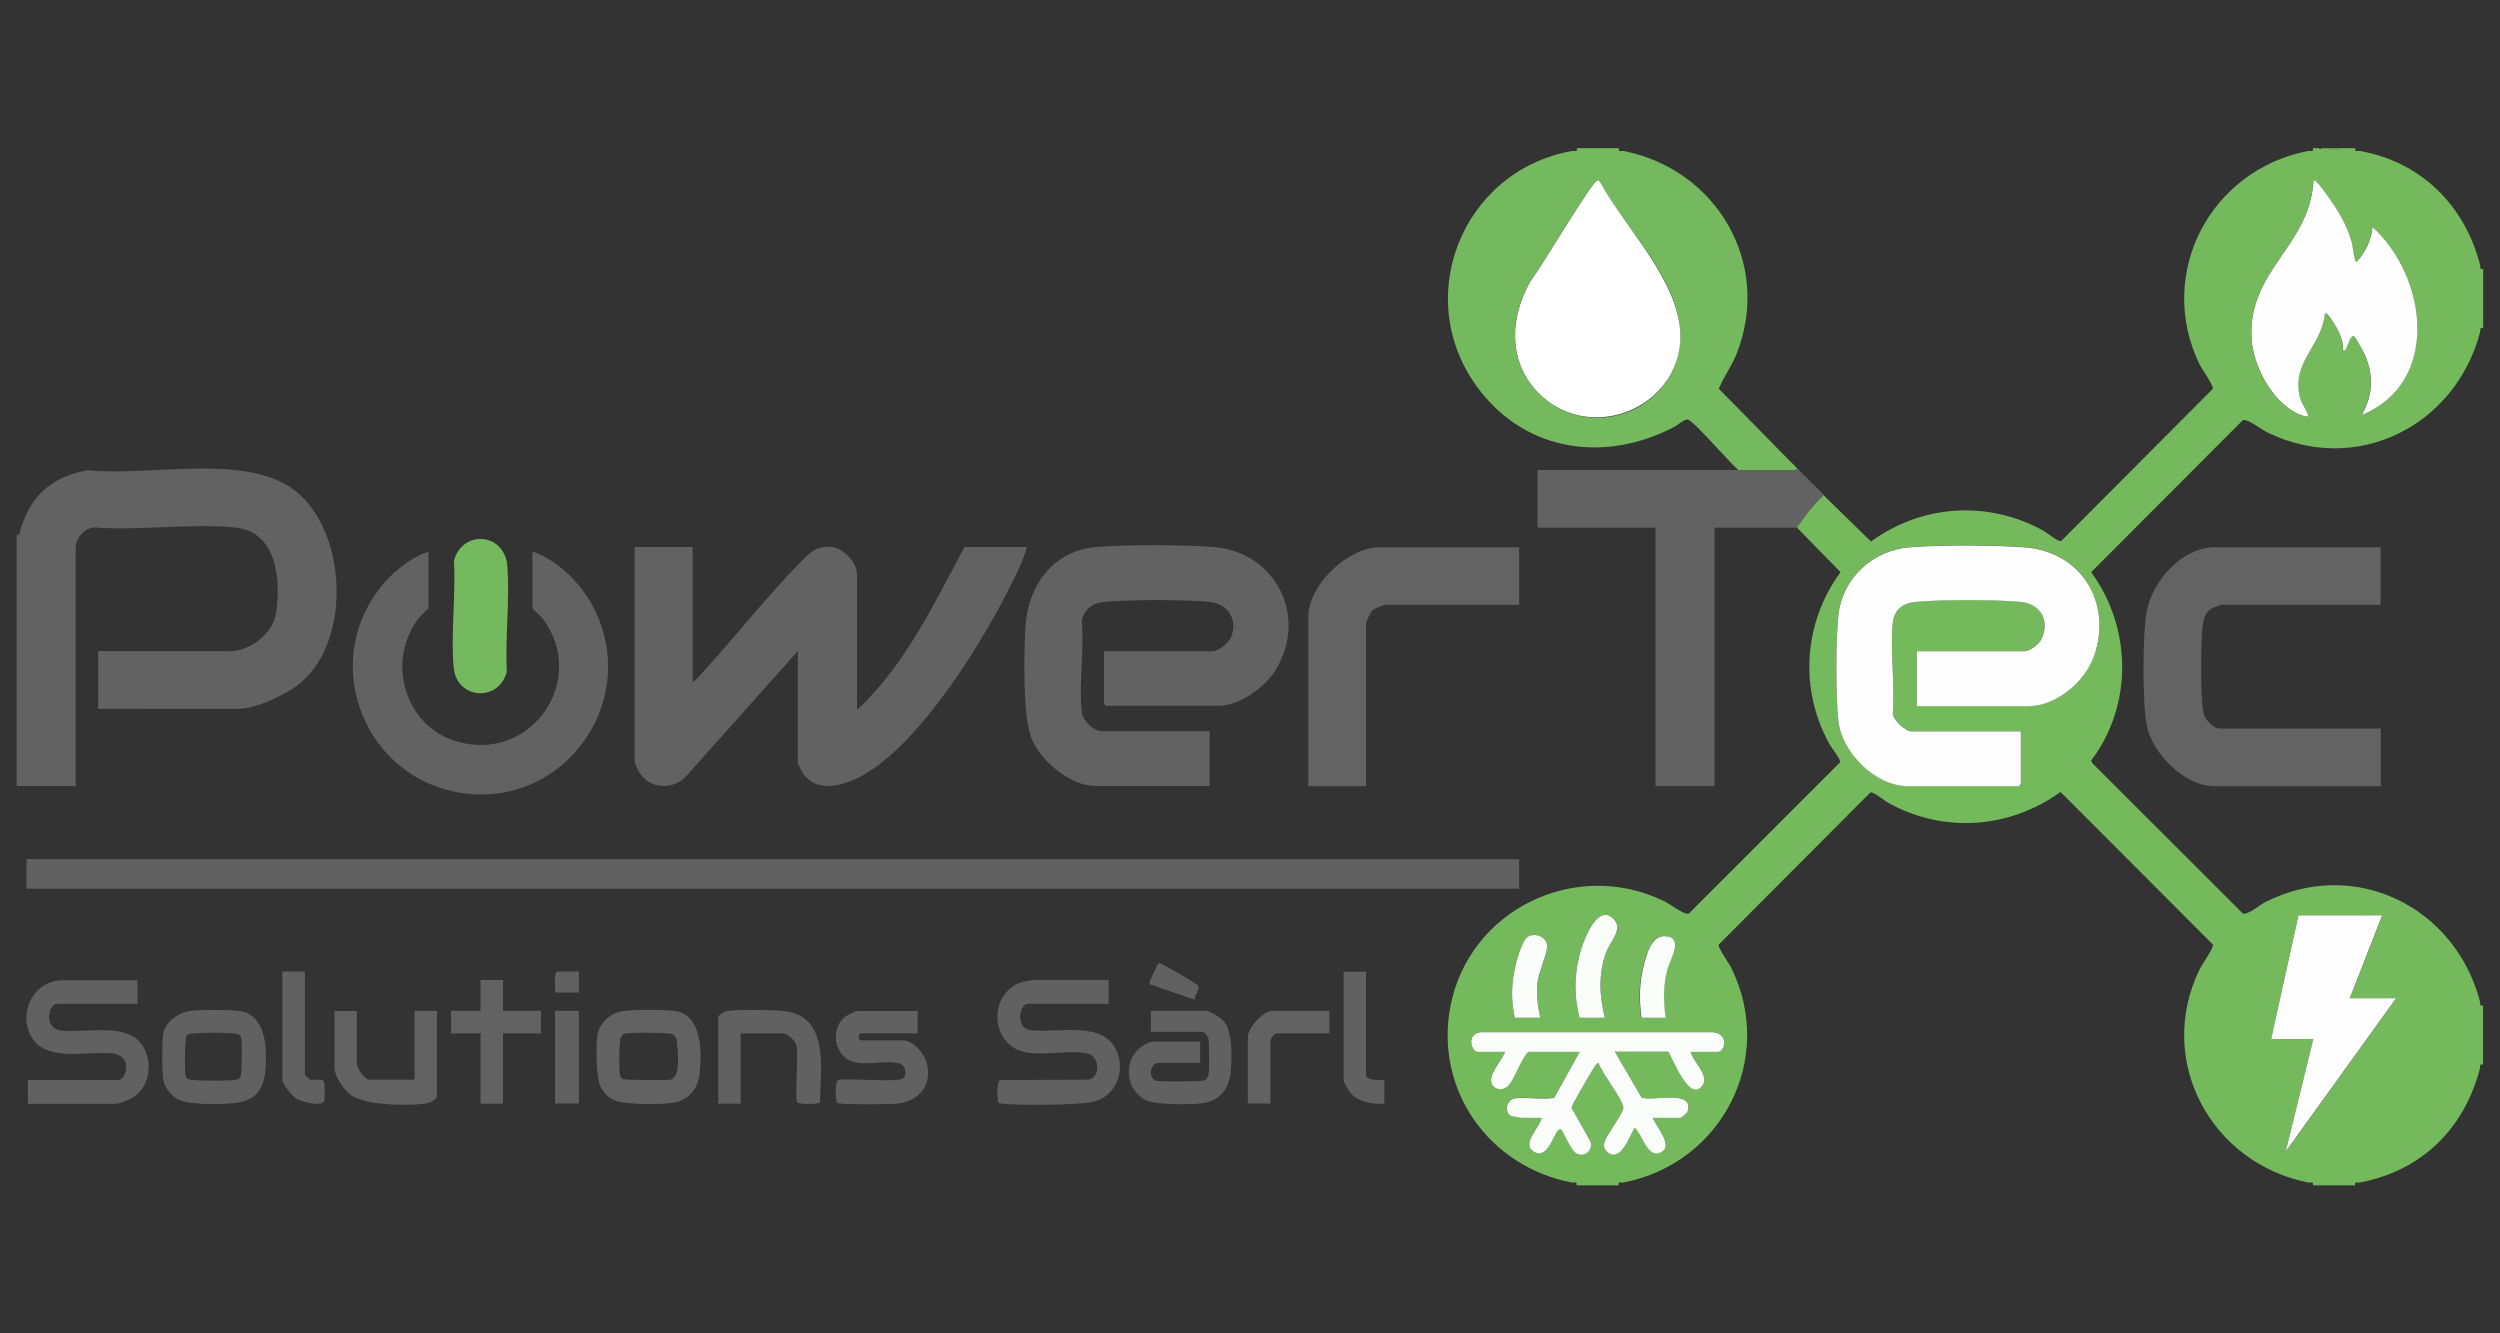
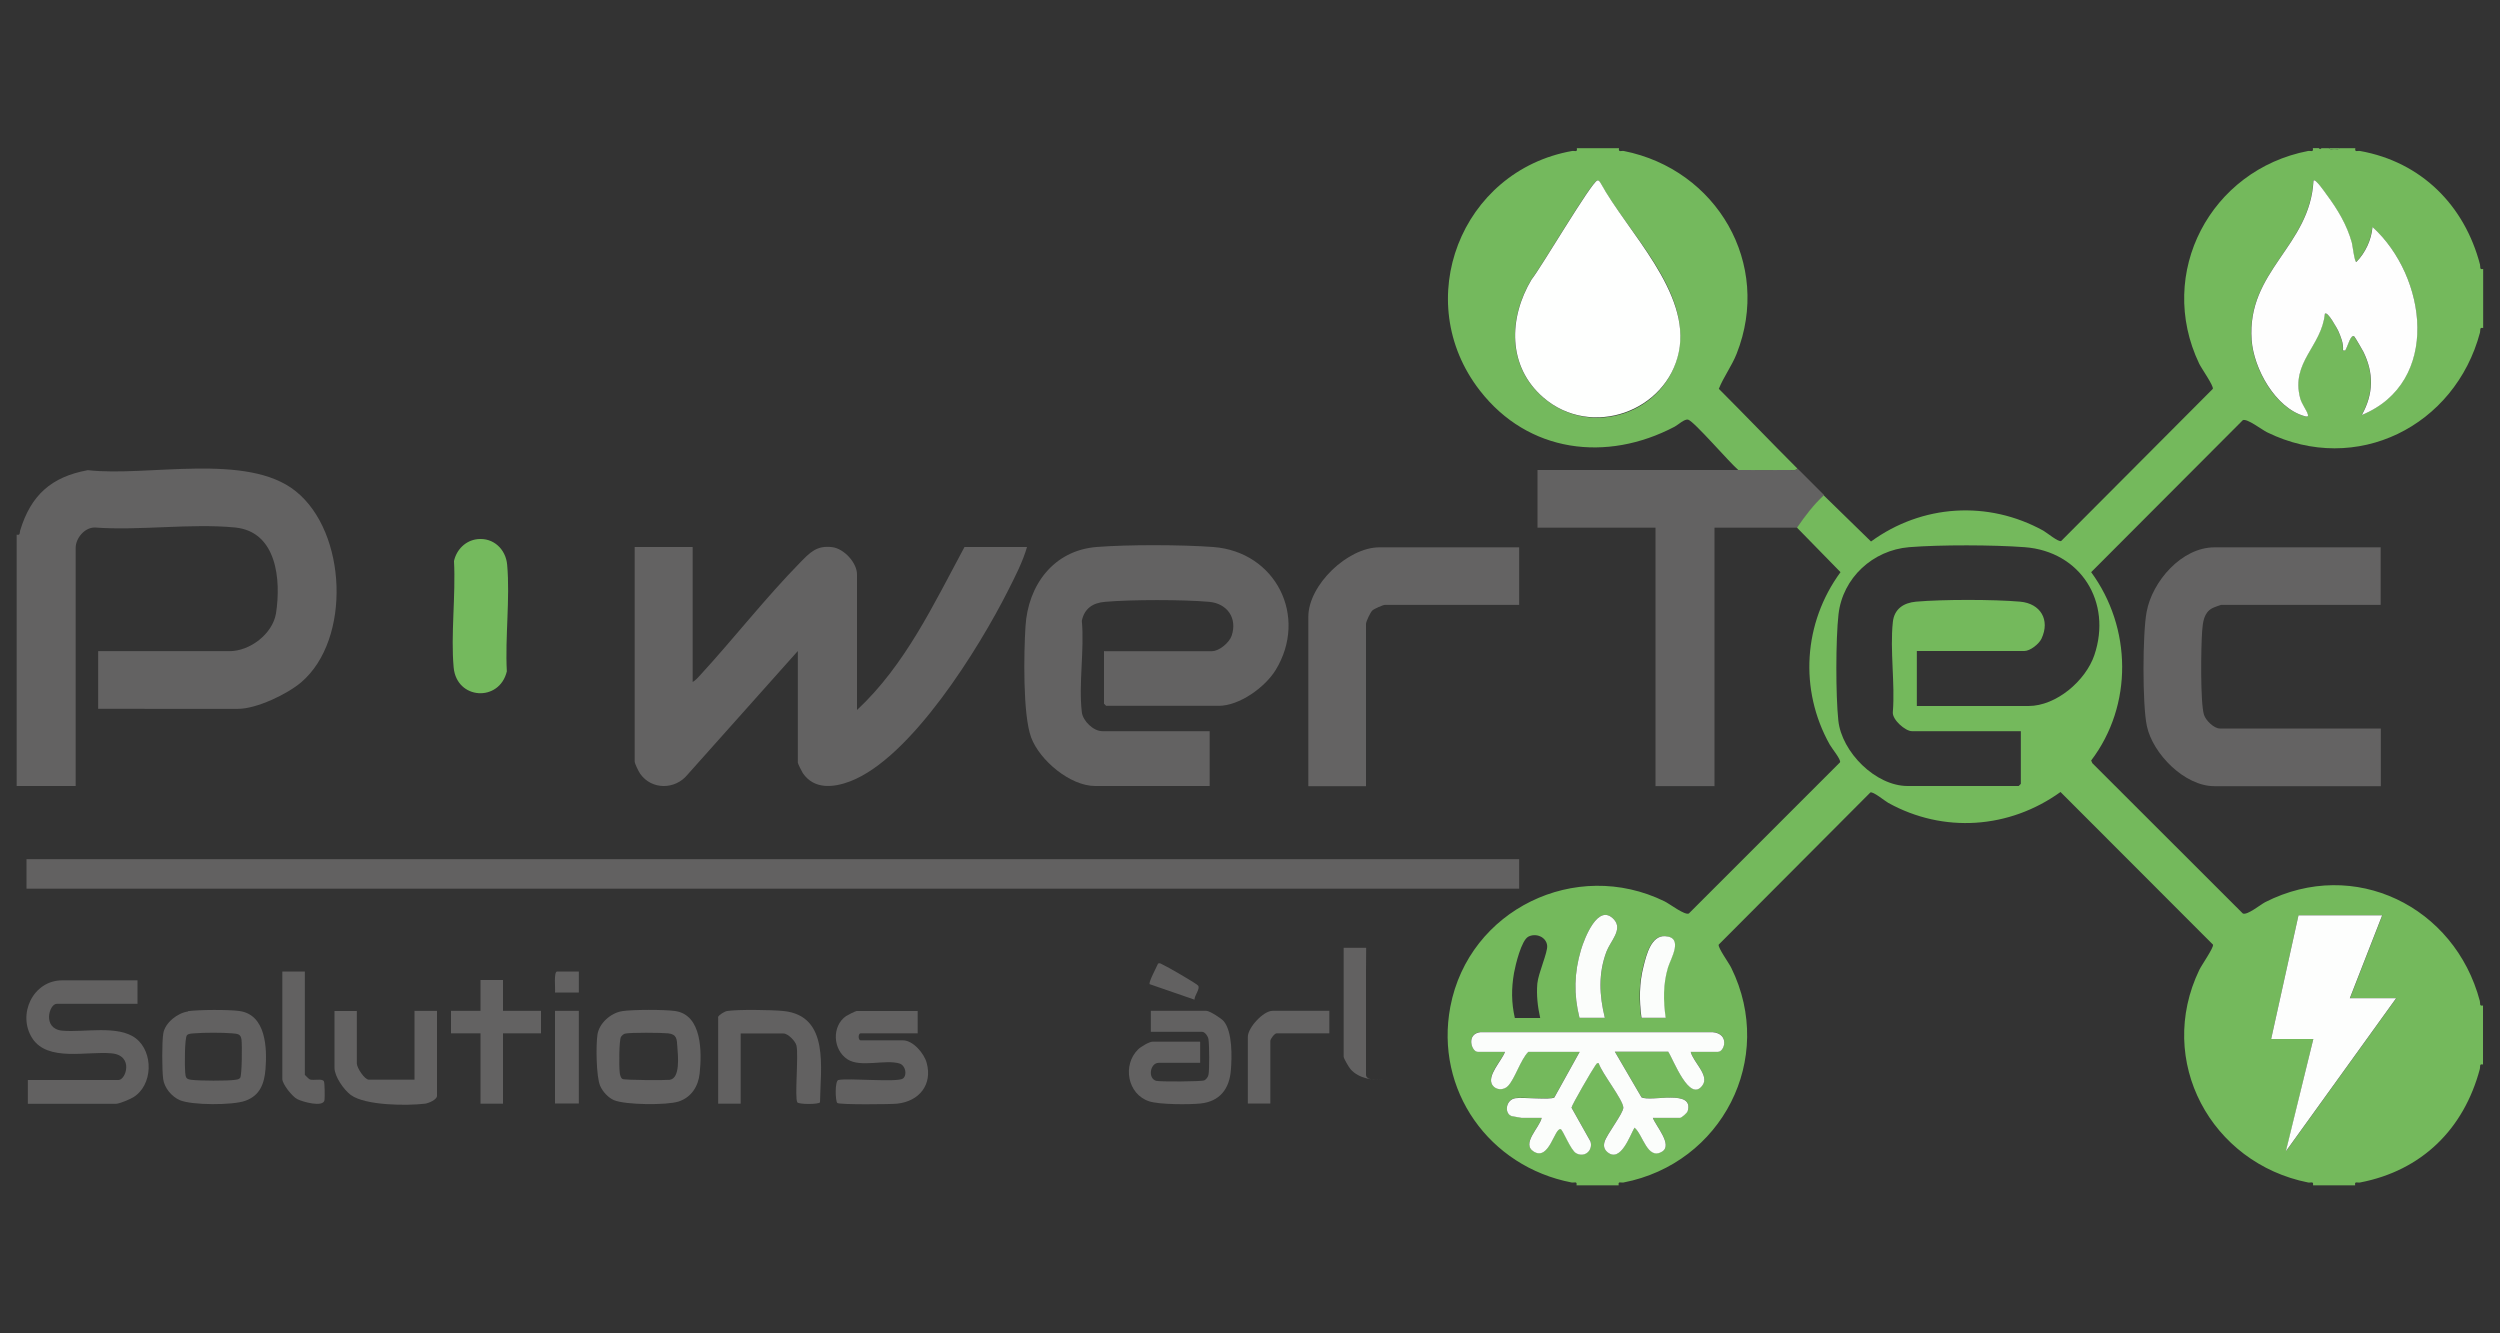
<svg xmlns="http://www.w3.org/2000/svg" id="PowerTec" viewBox="0 0 150 80">
  <rect x="0" y="0" width="150" height="80" fill="#333333" stroke="none" />
  <defs>
    <style>      .cls-1 {        fill: #74b95d;      }      .cls-2 {        fill: #74b95c;      }      .cls-3 {        fill: #636262;      }      .cls-4 {        fill: #fbfdfb;      }      .cls-5 {        fill: #fdfefd;      }      .cls-6 {        fill: #fefffe;      }      .cls-7 {        fill: #fefefe;      }      .cls-8 {        fill: #626161;      }      .cls-9 {        fill: #646363;      }    </style>
  </defs>
  <path class="cls-3" d="M1,32.08c.23.05.17-.11.21-.25.64-2.11,1.86-3.22,4.06-3.62,3.57.41,9.55-1.08,12.47,1.26,3.08,2.46,3.34,8.89.34,11.46-.84.72-2.69,1.6-3.79,1.6H5.89v-3.46h7.88c1.23,0,2.59-1.04,2.79-2.27.31-1.99.06-4.9-2.45-5.15-2.66-.26-5.73.2-8.43,0-.61,0-1.14.65-1.14,1.22v14.29H1v-15.09Z" />
  <path class="cls-3" d="M41.56,32.83v8.09c.17-.1.33-.27.46-.42,2-2.18,3.93-4.65,5.99-6.75.59-.6.99-1.04,1.93-.92.7.09,1.48.93,1.48,1.64v8.13c2.89-2.69,4.6-6.35,6.45-9.78h3.75c-.25.88-.72,1.79-1.14,2.62-1.73,3.43-5.81,10.04-9.47,11.44-1,.38-2.16.5-2.84-.49-.06-.09-.3-.57-.3-.63v-6.7l-6.62,7.42c-.74.91-2.14.92-2.83-.04-.1-.14-.34-.62-.34-.76v-12.86h3.46Z" />
  <rect class="cls-8" x="1.59" y="51.55" width="89.56" height="1.77" />
  <path class="cls-3" d="M66.27,39.07h6.45c.43,0,1.04-.51,1.18-.93.35-1.05-.26-1.93-1.35-2.03-1.58-.14-4.66-.14-6.25,0-.73.06-1.24.4-1.39,1.14.16,1.73-.2,3.8,0,5.48.06.53.7,1.14,1.22,1.14h6.45v3.29h-6.87c-1.5,0-3.33-1.54-3.84-2.91s-.44-5.11-.34-6.67c.15-2.47,1.68-4.55,4.26-4.76,1.89-.15,5.11-.14,7,0,3.76.28,5.71,4.17,3.75,7.38-.63,1.03-2.17,2.15-3.42,2.15h-6.75s-.13-.12-.13-.13v-3.16Z" />
  <g>
    <path class="cls-3" d="M109.45,29.72c-.61.57-1.13,1.25-1.6,1.94h-4.98v15.51h-3.54v-15.51h-7.08v-3.46c4.02,0,8.04,0,12.06,0,1.02,0,2.05.01,3.08,0,.14,0,.38.05.46-.09.53.53,1.07,1.07,1.6,1.6Z" />
    <path class="cls-9" d="M91.15,32.83v3.46h-8.05c-.11,0-.66.24-.76.34-.12.11-.38.67-.38.8v9.74h-3.46v-10.16c0-1.92,2.37-4.17,4.26-4.17h8.39Z" />
  </g>
-   <path class="cls-8" d="M66.52,58.8v1.43h-4.85c-.48,0-.75,1.32.04,1.56,1.64.27,4.54-.66,5.32,1.34.47,1.2-.09,2.6-1.35,2.96-.8.23-4.61.24-5.53.13-.09-.01-.19,0-.25-.08-.07-.1-.12-1.24.1-1.34l5.3-.02c.72-.11.72-1.36-.03-1.56-1.25-.32-3.32.37-4.45-.36-1.53-.98-1.21-3.47.56-3.95.08-.02.6-.12.64-.12h4.51Z" />
  <path class="cls-8" d="M8.25,58.8v1.43H3.4c-.45,0-.88,1.49.33,1.61,1.3.12,3.37-.36,4.43.47s1.02,2.81-.17,3.53c-.22.13-.83.39-1.05.39H1.67v-1.43h5.44c.45,0,.93-1.48-.42-1.6-1.46-.14-3.83.52-4.75-.9s.03-3.48,1.8-3.48h4.51Z" />
  <path class="cls-8" d="M72.01,62.51v1.26h-2.49c-.51,0-.67.93-.15,1.08.21.06,2.73.05,2.89-.03.11-.05.23-.21.25-.34.06-.31.05-1.77,0-2.11-.02-.18-.21-.46-.38-.46h-3.08v-1.26h3.33c.2,0,.9.45,1.05.63.52.64.49,2.14.42,2.95-.09,1.11-.67,1.86-1.82,1.98-.67.07-2.47.07-3.08-.13-1.31-.43-1.61-2.18-.67-3.11.16-.16.67-.47.88-.47h2.83Z" />
  <path class="cls-8" d="M11.27,60.67c.64-.09,2.46-.1,3.09-.01,1.61.22,1.67,2.24,1.57,3.49-.07.88-.34,1.59-1.22,1.9-.75.27-3.2.27-3.92-.04-.49-.21-.93-.74-1-1.27-.07-.51-.08-2.27.01-2.75.11-.63.86-1.22,1.48-1.3ZM11.22,62.11c-.15.15-.14,1.9-.11,2.22s.04.42.38.46c.49.06,2.13.07,2.62,0,.12-.02.22-.02.3-.12.11-.14.12-1.99.08-2.29-.04-.35-.24-.35-.55-.38-.59-.05-1.69-.05-2.28,0-.13.01-.35.01-.44.11Z" />
  <path class="cls-3" d="M37.32,60.67c.61-.1,2.56-.1,3.18-.01,1.64.23,1.61,2.49,1.48,3.74-.08.78-.5,1.44-1.26,1.69-.7.23-3.2.21-3.88-.08-.35-.15-.68-.51-.83-.86-.24-.54-.26-2.47-.16-3.09.11-.68.81-1.29,1.48-1.39ZM37.49,62.02c-.07.02-.19.12-.23.19-.12.2-.12,1.79-.08,2.11.01.13.05.35.17.42s2.54.08,2.83.05c.65-.09.5-1.45.46-1.99-.03-.46-.03-.74-.55-.8-.36-.04-2.32-.06-2.6.02Z" />
  <path class="cls-8" d="M55.06,60.65v1.35h-3.42c-.16,0-.16.42,0,.42h2.53c.62,0,1.28.79,1.43,1.35.36,1.31-.45,2.31-1.77,2.45-.39.04-3.44.07-3.59-.04-.12-.09-.16-1.31.06-1.38.61-.13,3.56.16,3.88-.09.26-.21.16-.78-.21-.9-.84-.26-2.34.26-3.12-.25-.88-.57-.96-1.99-.08-2.6.09-.06.57-.3.63-.3h3.67Z" />
  <path class="cls-8" d="M43.08,61.03c.04-.13.4-.35.55-.37.65-.1,2.67-.07,3.37,0,2.81.28,2.22,3.48,2.2,5.48-.09.13-1.27.13-1.36,0-.17-.25.08-2.81-.05-3.4-.06-.27-.51-.73-.78-.73h-2.57v4.21h-1.35v-5.18Z" />
  <path class="cls-3" d="M21.41,60.65v3.16c0,.25.46.97.72.97h2.74v-4.13h1.35v5.1c0,.23-.5.44-.71.47-1.08.13-3.58.12-4.46-.52-.42-.31-.98-1.11-.98-1.63v-3.41h1.35Z" />
  <polygon class="cls-3" points="30.18 58.8 30.18 60.65 32.46 60.65 32.46 62 30.18 62 30.18 66.22 28.83 66.22 28.83 62 27.06 62 27.06 60.65 28.83 60.65 28.83 58.8 30.18 58.8" />
  <path class="cls-8" d="M18.29,58.29v6.2s.24.26.31.28c.22.07.72-.07.83.1.06.08.06.99.04,1.14-.08.45-1.31.1-1.63-.06-.3-.15-.9-.9-.9-1.21v-6.45h1.35Z" />
  <path class="cls-3" d="M79.76,60.65v1.35h-3.16c-.13,0-.38.34-.38.46v3.75h-1.35v-4c0-.55.93-1.56,1.48-1.56h3.42Z" />
-   <path class="cls-8" d="M81.96,58.29v6.2c0,.38.85.3,1.1.3v1.43c-.7.05-1.54-.09-2.02-.63-.1-.11-.42-.65-.42-.76v-6.53h1.35Z" />
+   <path class="cls-8" d="M81.96,58.29v6.2c0,.38.85.3,1.1.3c-.7.05-1.54-.09-2.02-.63-.1-.11-.42-.65-.42-.76v-6.53h1.35Z" />
  <rect class="cls-8" x="33.3" y="60.65" width="1.43" height="5.56" />
  <path class="cls-8" d="M71.67,59.98l-2.69-.93c-.08-.11.42-1.03.5-1.23.11-.07.19.02.29.06.22.09,2.06,1.15,2.12,1.26.13.2-.23.59-.22.84Z" />
  <path class="cls-8" d="M34.73,58.29v1.26h-1.43c.03-.21-.09-1.26.13-1.26h1.31Z" />
  <g>
    <path class="cls-2" d="M139.13,8.89l.07.06.1-.06h.42c.13.14.54.14.67,0h.93c-.05.27.13.14.29.17,3.67.66,6.26,3.26,7.19,6.81.04.15-.05.32.19.27v3.54c-.24-.05-.15.12-.19.27-1.49,5.62-7.42,8.61-12.77,5.99-.31-.15-1.21-.85-1.46-.73l-9.1,9.12c2.44,3.33,2.52,7.98,0,11.3l.07.16,9.03,9.02c.26.12,1.04-.52,1.34-.68,5.35-2.72,11.38.26,12.88,5.93.04.15-.05.32.19.27v3.54c-.24-.05-.15.12-.19.27-.96,3.61-3.49,6.1-7.19,6.81-.16.03-.34-.1-.29.17h-2.53c.05-.27-.14-.14-.29-.17-5.83-1.16-9.16-7.3-6.53-12.76.14-.29.87-1.33.82-1.51l-9.15-9.16c-3.07,2.21-7.02,2.49-10.34.65-.21-.12-.91-.7-1.07-.62l-9.1,9.13c-.05.19.63,1.12.76,1.4,2.68,5.46-.58,11.73-6.47,12.87-.16.03-.34-.1-.29.17h-2.53c.05-.27-.13-.14-.29-.17-4.94-.95-8.23-5.53-7.28-10.55,1.11-5.82,7.52-8.93,12.85-6.32.31.15,1.21.85,1.46.73l9.07-9.07c.08-.15-.5-.85-.62-1.07-1.84-3.29-1.58-7.3.65-10.34l-2.61-2.67c.47-.69.99-1.37,1.6-1.94.94.93,1.9,1.84,2.84,2.77,3.06-2.23,7.02-2.48,10.34-.65.21.12.91.7,1.07.62l9.1-9.13c.05-.19-.68-1.22-.82-1.51-2.6-5.45.69-11.63,6.53-12.76.16-.03.34.1.29-.17h.34ZM142.34,13.61c-.06.77-.43,1.56-.97,2.11-.11,0-.22-.96-.27-1.16-.29-1.05-.86-2.01-1.51-2.88-.08-.11-.67-.99-.79-.85-.2,3.95-4.01,5.43-3.71,9.57.12,1.72,1.42,4.08,3.18,4.57.1.03.24.06.19-.11-.07-.25-.37-.6-.46-.97-.57-2.17,1.29-3.1,1.48-5.06.17-.2.76.91.8,1.01.17.37.33.77.29,1.18.2.04.14-.03.19-.11.09-.14.29-.87.48-.73.04.03.5.81.55.92.64,1.3.61,2.53-.09,3.8,4.76-1.97,3.93-8.33.63-11.29ZM115.01,42.36h6.7c1.67,0,3.43-1.52,3.95-3.05,1.08-3.19-.82-6.23-4.19-6.48-1.87-.14-5.05-.15-6.92,0-2.18.18-3.99,1.84-4.24,4.03-.17,1.5-.17,4.87-.01,6.37.2,1.89,2.23,3.93,4.16,3.93h6.66s.13-.12.13-.13v-3.16h-6.54c-.38,0-1.18-.68-1.14-1.14.14-1.72-.18-3.71,0-5.4.08-.79.64-1.16,1.39-1.23,1.6-.14,4.65-.14,6.25,0,1.22.11,1.81,1.09,1.28,2.22-.15.32-.68.74-1.03.74h-6.45v3.29ZM96.29,61.07c-.33-1.36-.39-2.65.1-3.98.24-.63.99-1.32.45-1.92-.95-1.04-1.78,1.15-1.98,1.82-.41,1.37-.44,2.69-.09,4.08h1.52ZM142.93,54.92h-5.02l-1.64,7.42h2.53l-1.64,6.74,6.62-9.19h-2.78l1.94-4.97ZM92.41,61.07c-.15-.67-.23-1.37-.17-2.06.06-.63.63-1.87.59-2.27-.05-.52-.67-.78-1.13-.54-.42.22-.77,1.69-.86,2.18-.16.93-.16,1.77.05,2.7h1.52ZM99.92,61.07c-.13-1.02-.16-2.02.14-3.02.16-.53.98-1.83-.19-1.88-.82-.03-1.09,1.11-1.27,1.78-.27,1.04-.27,2.06-.13,3.12h1.43ZM101.44,63.1h1.64c.4,0,.71-1.09-.33-1.18h-13.92c-.88.1-.54,1.18-.17,1.18h1.64c-.19.52-1.12,1.44-.76,1.99.21.32.68.33.94.06.42-.44.75-1.57,1.22-2.05h3.08l-1.52,2.74c-.25.15-1.87-.02-2.32.04-.61.08-.7.95-.23,1.08.05.01.54.1.57.1h1.22c-.11.57-1.25,1.56-.47,2.03.93.56,1.24-1.44,1.61-1.35.14.03.61,1.25.92,1.44.51.29,1.03-.15.87-.7l-1.14-2.03c.01-.14,1.26-2.3,1.43-2.53.05-.07.08-.17.2-.14.18.6,1.45,2.17,1.48,2.66.02.34-1,1.61-1.13,2.07-.07.25-.02.45.19.62.78.62,1.33-.99,1.61-1.48.5.4.77,1.96,1.65,1.44.67-.4-.38-1.55-.55-2.03h1.64c.08,0,.41-.29.45-.4.4-1.34-2.16-.53-2.77-.83l-1.6-2.74h3.2c.31.46,1.28,3.1,2.06,2.02.44-.6-.58-1.41-.71-2.02Z" />
-     <path class="cls-7" d="M115.01,42.36v-3.29h6.45c.35,0,.88-.42,1.03-.74.53-1.12-.07-2.11-1.28-2.22-1.6-.14-4.65-.14-6.25,0-.75.06-1.3.44-1.39,1.23-.18,1.69.14,3.68,0,5.4-.04.45.76,1.14,1.14,1.14h6.54v3.16s-.12.13-.13.13h-6.66c-1.94,0-3.97-2.04-4.16-3.93-.16-1.5-.16-4.88.01-6.37.25-2.19,2.06-3.85,4.24-4.03,1.86-.15,5.05-.14,6.92,0,3.38.25,5.27,3.28,4.19,6.48-.52,1.54-2.27,3.05-3.95,3.05h-6.7Z" />
    <polygon class="cls-5" points="142.93 54.92 140.99 59.89 143.77 59.89 137.15 69.08 138.8 62.34 136.27 62.34 137.91 54.92 142.93 54.92" />
    <g>
      <path class="cls-4" d="M101.44,63.1c.13.61,1.15,1.42.71,2.02-.78,1.08-1.75-1.56-2.06-2.02h-3.2l1.6,2.74c.6.29,3.17-.52,2.77.83-.03.11-.37.4-.45.4h-1.64c.17.48,1.22,1.63.55,2.03-.88.53-1.15-1.04-1.65-1.44-.28.49-.83,2.1-1.61,1.48-.21-.17-.26-.37-.19-.62.13-.46,1.14-1.73,1.13-2.07-.03-.49-1.3-2.07-1.48-2.66-.12-.03-.14.07-.2.14-.17.23-1.42,2.38-1.43,2.53l1.14,2.03c.16.55-.36.99-.87.7-.32-.18-.79-1.4-.92-1.44-.37-.09-.68,1.91-1.61,1.35-.78-.47.36-1.46.47-2.03h-1.22s-.53-.09-.57-.1c-.47-.14-.38-1,.23-1.08.45-.06,2.08.11,2.32-.04l1.52-2.74h-3.08c-.47.48-.8,1.61-1.22,2.05-.26.27-.73.26-.94-.06-.35-.55.57-1.46.76-1.99h-1.64c-.37,0-.71-1.08.17-1.18h13.92c1.04.09.73,1.18.33,1.18h-1.64Z" />
      <path class="cls-4" d="M96.29,61.07h-1.52c-.35-1.39-.32-2.71.09-4.08.2-.67,1.03-2.86,1.98-1.82.54.6-.21,1.29-.45,1.92-.5,1.33-.43,2.63-.1,3.98Z" />
-       <path class="cls-4" d="M92.41,61.07h-1.52c-.21-.93-.21-1.77-.05-2.7.09-.49.44-1.96.86-2.18.45-.24,1.08.03,1.13.54.04.4-.53,1.64-.59,2.27-.06.69.02,1.39.17,2.06Z" />
      <path class="cls-4" d="M99.92,61.07h-1.43c-.14-1.06-.14-2.08.13-3.12.17-.67.45-1.81,1.27-1.78,1.16.05.35,1.35.19,1.88-.3,1-.28,1.99-.14,3.02Z" />
    </g>
    <g>
      <path class="cls-1" d="M140.4,8.89c-.13.14-.55.14-.67,0h.67Z" />
      <path class="cls-7" d="M142.34,13.61c3.29,2.97,4.13,9.33-.63,11.29.7-1.26.73-2.5.09-3.8-.06-.12-.51-.89-.55-.92-.2-.14-.39.59-.48.73-.05.08,0,.15-.19.11.04-.42-.13-.81-.29-1.18-.05-.1-.64-1.21-.8-1.01-.19,1.96-2.05,2.89-1.48,5.06.1.37.39.72.46.97.05.17-.09.14-.19.11-1.76-.49-3.06-2.86-3.18-4.57-.3-4.15,3.51-5.62,3.71-9.57.12-.13.71.74.79.85.65.87,1.22,1.82,1.51,2.88.05.2.16,1.16.27,1.16.54-.55.91-1.33.97-2.11Z" />
    </g>
    <path class="cls-9" d="M142.84,32.83v3.46h-9.57s-.48.16-.55.21c-.49.27-.55.84-.59,1.35-.07.92-.12,4.3.11,5.04.11.34.6.82.95.82h9.66v3.46h-9.99c-1.78,0-3.7-1.94-4.05-3.62-.27-1.26-.26-5.57-.01-6.85.34-1.82,2.1-3.86,4.07-3.86h9.99Z" />
  </g>
  <g>
-     <path class="cls-3" d="M25.71,33.09v3.41s-.5.47-.59.59c-1.95,2.57-.87,6.43,2.23,7.38,4.48,1.37,8.01-3.66,5.19-7.38-.09-.12-.59-.55-.59-.59v-3.41c1.51.52,2.9,1.9,3.64,3.32,2.91,5.56-1.68,12.1-7.89,11.17-5.73-.86-8.48-7.55-4.98-12.2.71-.95,1.86-1.92,2.99-2.28Z" />
    <path class="cls-1" d="M28.64,32.35c.96-.11,1.71.6,1.79,1.54.18,2.02-.13,4.34-.02,6.39-.44,1.86-3.01,1.71-3.19-.23s.13-4.34.02-6.39c.15-.68.69-1.23,1.4-1.31Z" />
  </g>
  <g>
    <path class="cls-1" d="M96.72,8.89h.42c-.05.27.14.14.29.17,5.58,1.11,8.9,6.77,6.77,12.16-.29.74-.79,1.4-1.07,2.11,1.58,1.58,3.13,3.2,4.71,4.78-.09.14-.32.08-.46.09-1.03.01-2.05,0-3.08,0-.48-.39-2.66-2.93-3.01-3.02-.22-.06-.6.31-.81.42-4.08,2.15-8.79,1.57-11.69-2.17-4.18-5.38-1.14-13.18,5.53-14.37.16-.03.34.1.29-.17h2.11ZM95.83,10.83c-.35.07-3.41,5.29-3.94,5.93-1.39,2.32-1.46,5.22.7,7.09,2.87,2.48,7.37.96,8.13-2.73s-3.1-7.22-4.7-10.15c-.06-.06-.07-.17-.2-.14Z" />
    <path class="cls-6" d="M95.83,10.83c.12-.03.14.07.2.14,1.6,2.93,5.44,6.57,4.7,10.15s-5.26,5.21-8.13,2.73c-2.16-1.87-2.09-4.77-.7-7.09.53-.64,3.59-5.85,3.94-5.93Z" />
  </g>
</svg>